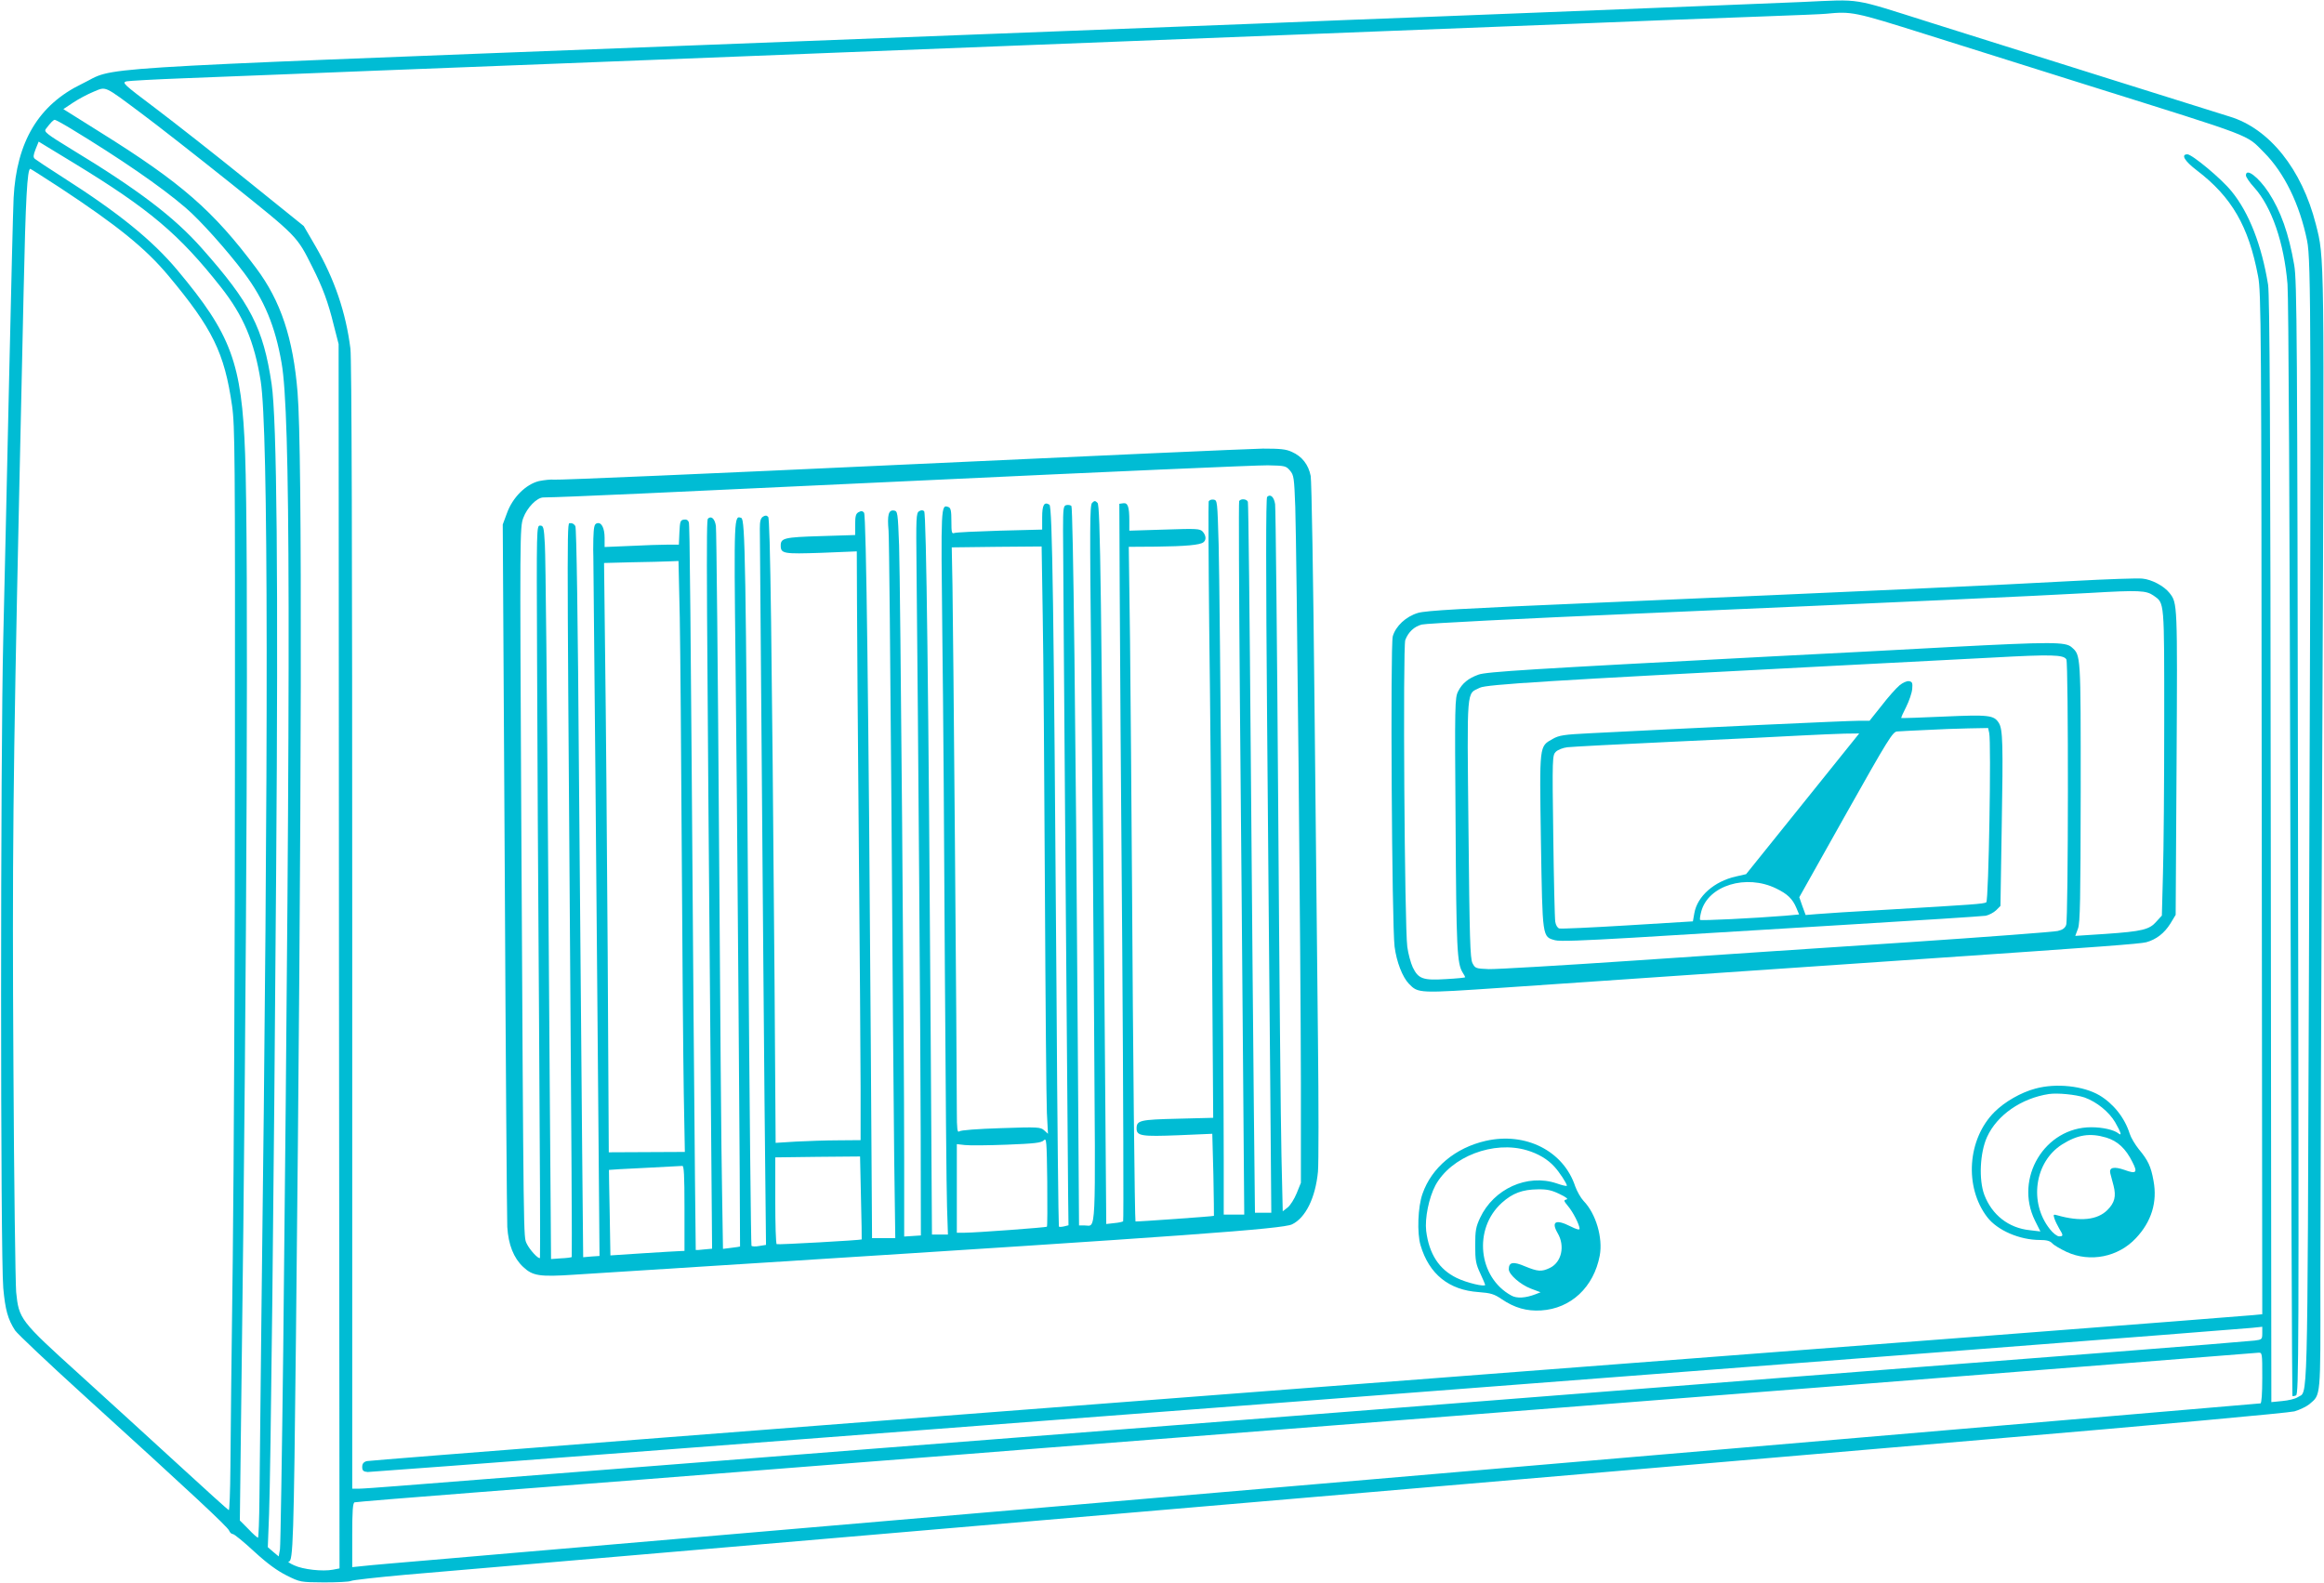
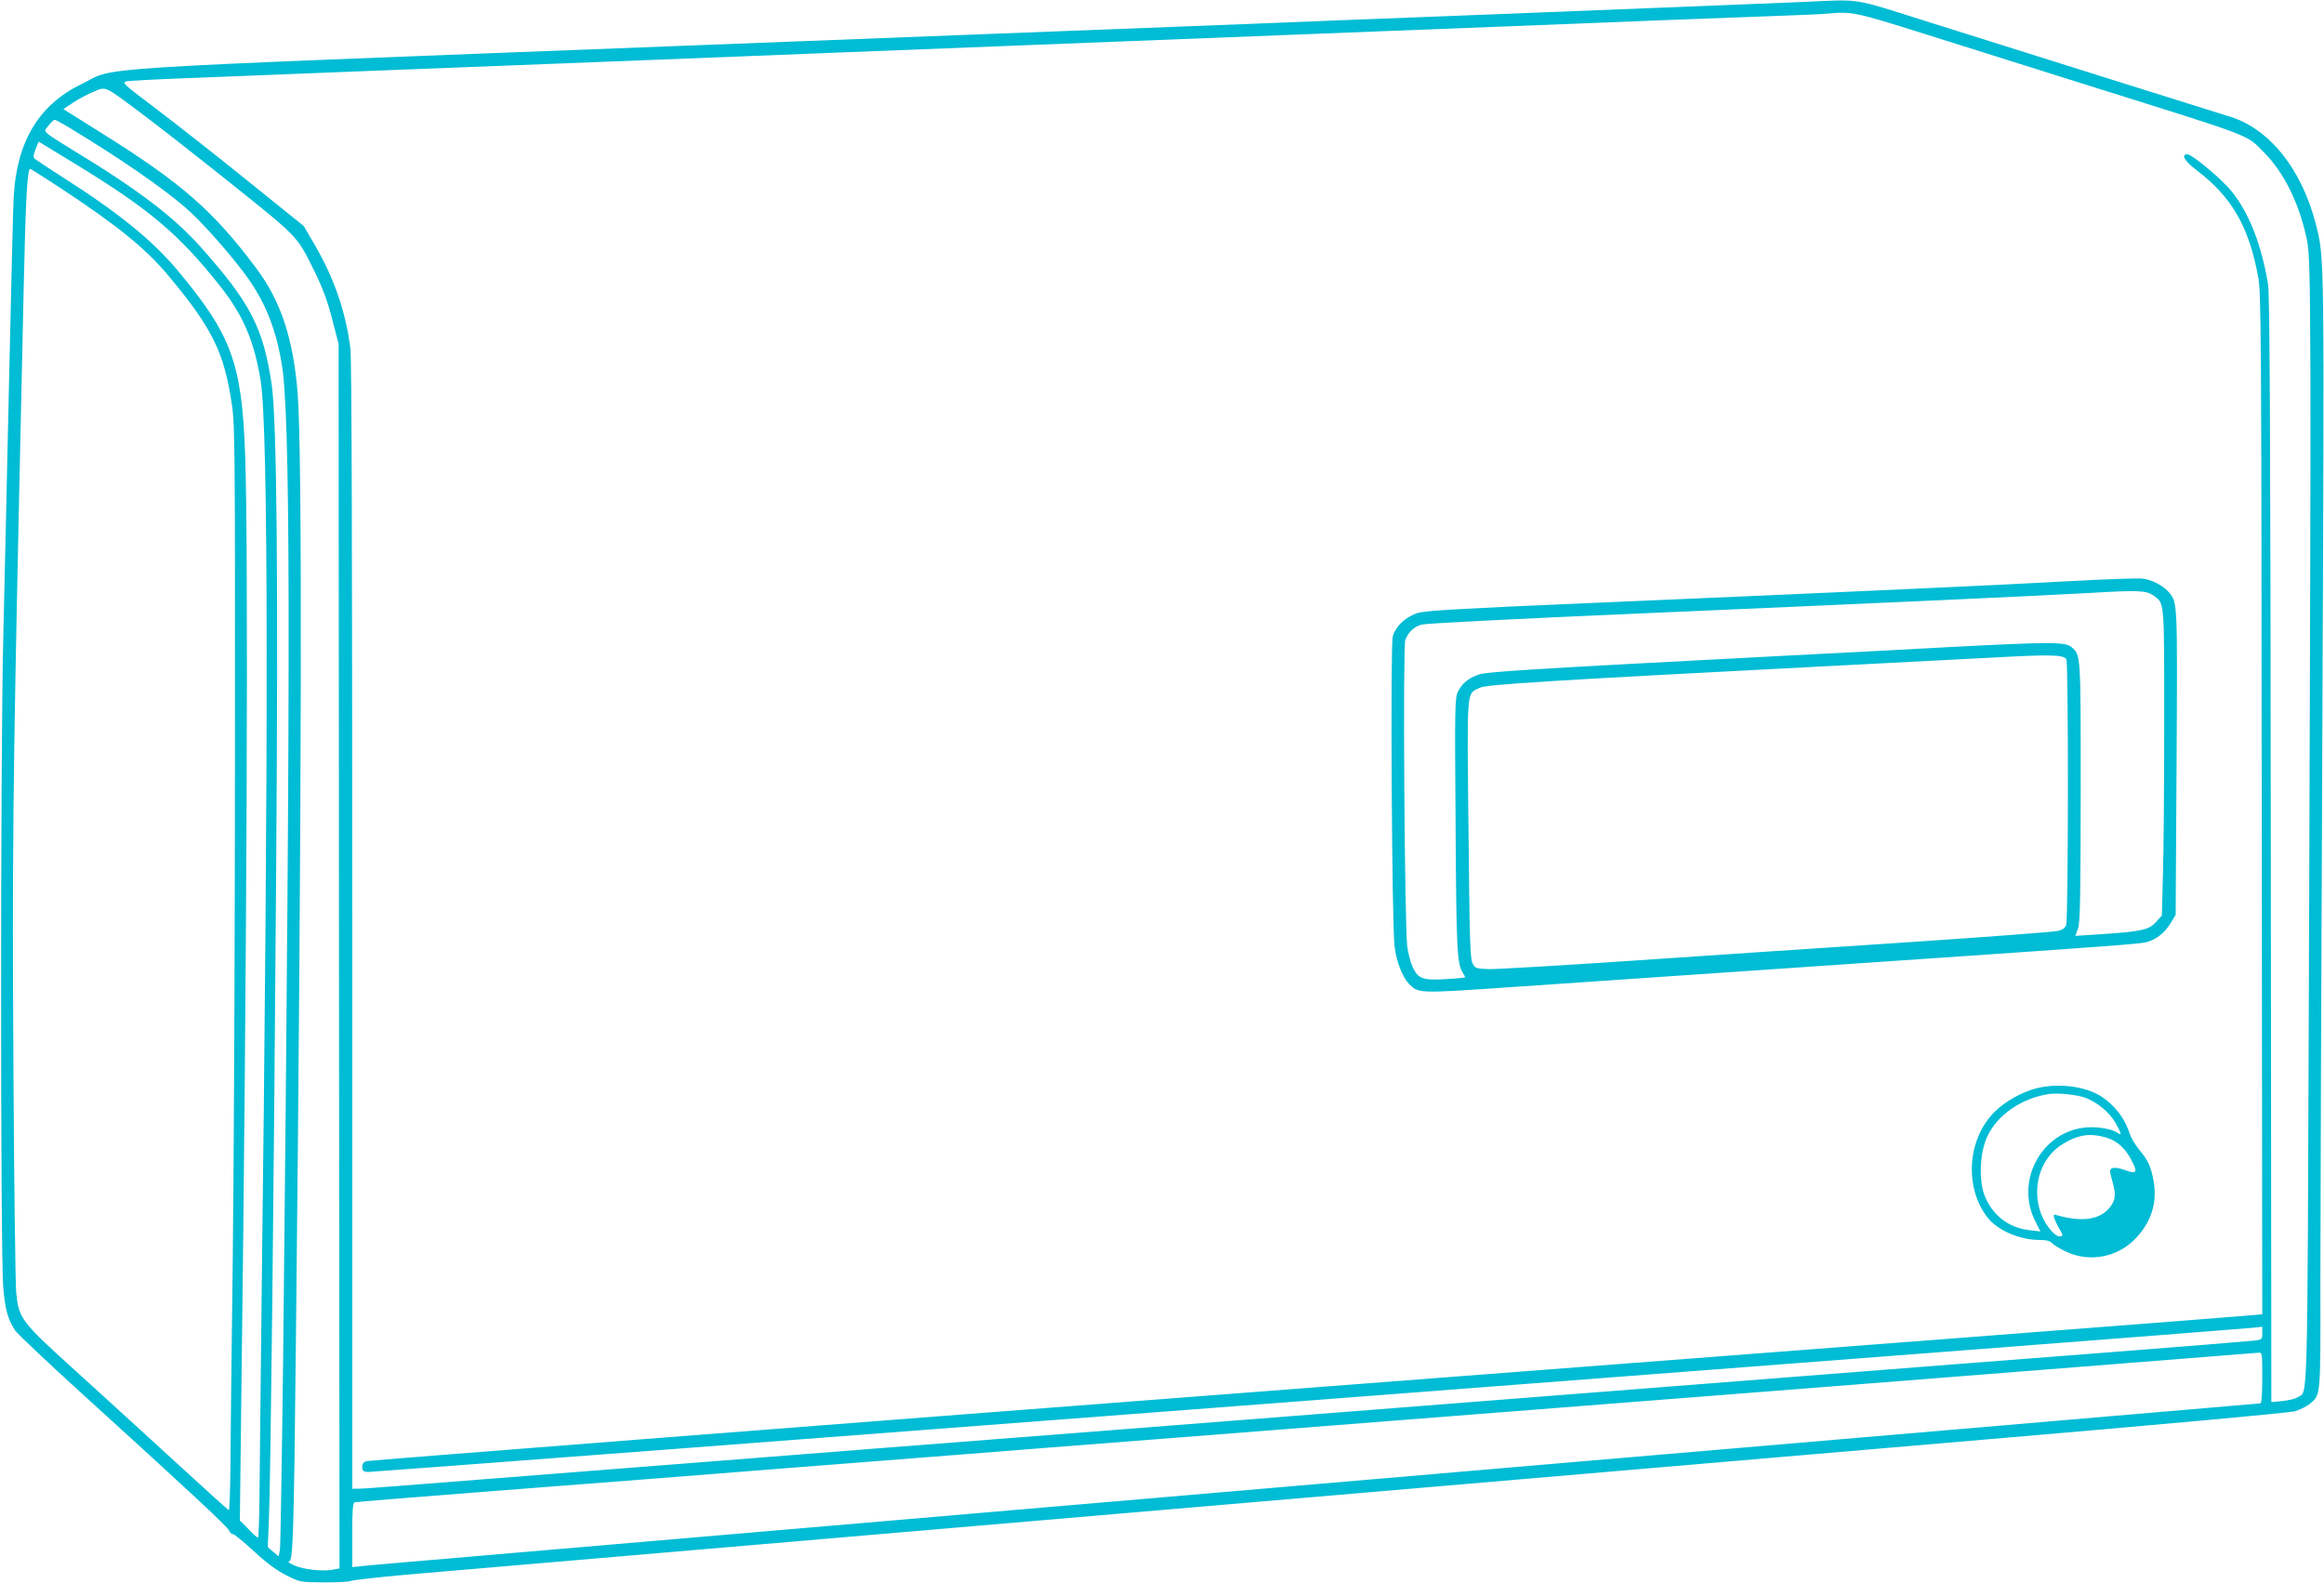
<svg xmlns="http://www.w3.org/2000/svg" version="1.0" width="1280pt" height="872pt" viewBox="0 0 1280 872" preserveAspectRatio="xMidYMid meet">
  <g transform="translate(0,872) scale(0.1,-0.1)" fill="#00bcd4" stroke="none">
    <path d="M9925 8709 c-197 -8 -585 -24 -1475 -59 -140 -5 -370 -14 -510 -20 -140 -5 -374 -14 -520 -20 -146 -6 -368 -15 -495 -20 -126 -5 -1571 -61 -3210 -124 -3356 -130 -3065 -112 -3264 -208 -238 -115 -360 -318 -376 -628 -3 -58 -14 -510 -25 -1005 -11 -495 -25 -1134 -32 -1420 -16 -643 -16 -3399 0 -3580 11 -120 25 -171 65 -233 12 -18 182 -179 377 -356 590 -536 795 -727 802 -747 4 -10 13 -19 21 -19 7 0 60 -43 117 -96 73 -67 127 -106 179 -132 74 -37 76 -37 205 -38 72 0 139 3 149 8 10 5 145 20 300 34 380 33 6642 569 8702 745 954 81 1672 147 1702 155 28 8 66 26 83 40 63 54 61 27 60 672 0 323 5 1701 11 3062 11 2628 12 2577 -36 2765 -77 303 -256 527 -475 593 -52 16 -1199 376 -1649 518 -441 139 -371 128 -706 113z m682 -178 c208 -65 610 -192 893 -281 931 -292 868 -268 969 -369 112 -112 197 -286 238 -487 22 -107 23 -478 10 -4029 -9 -2473 -5 -2303 -62 -2341 -13 -9 -51 -18 -84 -21 l-61 -6 -3 3039 c-2 2337 -6 3057 -15 3116 -35 217 -105 397 -201 514 -56 70 -217 203 -243 204 -38 0 -16 -37 51 -88 193 -147 286 -308 338 -584 17 -87 18 -281 20 -2905 l3 -2812 -52 -5 c-29 -4 -2373 -184 -5208 -401 -2835 -217 -5166 -399 -5180 -403 -18 -5 -25 -15 -25 -32 0 -20 6 -26 30 -28 26 -2 10226 778 10378 794 l57 6 0 -35 c0 -34 -2 -36 -42 -41 -24 -3 -392 -33 -818 -66 -426 -33 -1179 -91 -1672 -130 -3955 -309 -4408 -345 -5123 -400 -352 -28 -752 -59 -890 -70 -137 -11 -540 -42 -895 -70 -355 -28 -728 -57 -828 -65 -101 -8 -199 -15 -218 -15 l-34 0 0 3098 c0 2088 -3 3125 -10 3182 -25 198 -87 382 -193 565 l-64 110 -314 253 c-173 140 -399 317 -502 395 -178 134 -187 142 -160 149 15 3 159 11 318 17 160 6 400 16 535 21 135 5 360 14 500 20 140 5 372 14 515 20 143 6 375 15 515 20 140 6 370 15 510 20 140 6 370 15 510 20 140 6 368 15 505 20 318 12 689 27 1020 40 143 6 373 15 510 20 138 5 367 14 510 20 143 6 373 15 510 20 138 5 366 14 508 20 555 22 772 30 1027 40 146 6 371 15 500 20 129 5 370 14 535 20 165 6 314 12 330 14 145 14 155 12 552 -113z m-9829 -435 c81 -60 302 -233 491 -384 370 -296 366 -292 451 -462 57 -113 87 -193 118 -320 l27 -105 2 -3372 3 -3372 -36 -7 c-57 -11 -165 1 -214 24 -25 11 -38 21 -29 21 23 1 27 116 39 1231 32 2966 36 4880 9 5208 -24 298 -93 505 -228 685 -236 316 -412 470 -858 748 l-204 128 54 36 c30 20 81 47 113 60 70 29 54 36 262 -119z m-390 -83 c272 -165 498 -320 634 -437 79 -67 230 -236 323 -360 110 -147 171 -293 206 -496 49 -279 51 -1506 9 -5435 -7 -583 -15 -1077 -18 -1099 l-7 -39 -30 25 -30 26 7 183 c9 245 26 1738 39 3544 12 1598 4 2486 -25 2680 -46 309 -117 446 -384 747 -153 173 -352 324 -720 547 -134 82 -151 95 -140 110 28 37 42 51 50 51 4 0 43 -21 86 -47z m22 -193 c413 -252 577 -390 807 -682 123 -156 184 -299 219 -518 42 -269 44 -1954 4 -5130 -5 -437 -10 -895 -11 -1018 -1 -122 -5 -222 -8 -222 -4 0 -28 21 -53 48 l-47 47 9 750 c30 2311 39 4626 20 5125 -18 502 -76 657 -373 1012 -139 166 -326 317 -632 512 -77 49 -146 95 -153 101 -10 9 -9 19 4 53 l17 42 31 -19 c17 -10 92 -56 166 -101z m-78 -135 c314 -207 469 -332 596 -484 243 -291 308 -424 350 -715 16 -112 17 -262 16 -1956 0 -1009 -6 -2244 -12 -2745 -7 -500 -12 -1017 -13 -1148 -1 -131 -5 -236 -9 -235 -5 2 -129 114 -277 250 -147 135 -394 360 -548 500 -325 294 -331 303 -346 451 -4 51 -12 610 -15 1242 -7 1147 -2 1603 31 3125 8 366 19 879 25 1140 11 514 20 680 37 680 2 0 76 -47 165 -105z m12128 -6555 c0 -88 -4 -140 -10 -140 -8 0 -7581 -648 -9345 -800 -126 -11 -414 -35 -640 -55 -225 -19 -436 -37 -467 -41 l-58 -6 0 176 c0 133 3 178 13 181 6 2 309 27 672 55 363 28 770 60 905 70 135 11 535 42 890 70 355 28 758 59 895 70 138 11 655 52 1150 90 867 68 1655 129 3580 280 495 39 1231 97 1635 129 404 32 745 59 758 60 22 1 22 0 22 -139z" />
-     <path d="M12370 7754 c0 -9 20 -39 46 -67 96 -107 164 -304 183 -532 6 -74 12 -1275 16 -3120 4 -1650 9 -3002 11 -3004 2 -2 11 -1 20 3 15 6 16 230 11 3069 -4 2788 -6 3070 -21 3157 -30 174 -74 297 -141 400 -57 86 -125 137 -125 94z" />
-     <path d="M4959 6160 c-1031 -48 -1890 -85 -1907 -82 -17 2 -55 -2 -84 -8 -72 -18 -145 -90 -176 -177 l-23 -62 11 -1893 c5 -1041 12 -1930 14 -1976 6 -98 35 -171 87 -220 53 -50 90 -56 284 -43 94 6 562 36 1040 66 2338 148 2857 186 2911 211 75 36 129 146 143 290 4 43 4 369 0 724 -4 355 -12 1187 -19 1850 -7 704 -16 1227 -21 1258 -12 62 -47 108 -104 133 -32 15 -63 18 -160 18 -66 -1 -964 -41 -1996 -89z m2146 -32 c21 -25 23 -38 29 -200 8 -241 30 -2495 31 -3168 l0 -555 -23 -57 c-13 -32 -35 -67 -50 -79 l-27 -21 -7 304 c-4 166 -12 1034 -18 1928 -6 894 -14 1642 -17 1663 -6 40 -26 58 -44 40 -7 -7 -7 -415 0 -1249 6 -682 13 -1566 17 -1966 l6 -728 -45 0 -45 0 -6 563 c-3 309 -11 1187 -17 1950 -6 764 -13 1395 -16 1403 -6 16 -39 19 -48 4 -3 -5 -1 -499 4 -1097 6 -598 13 -1481 17 -1960 l7 -873 -57 0 -56 0 0 298 c0 547 -21 3144 -28 3392 -7 240 -7 245 -28 248 -12 2 -24 -3 -27 -10 -2 -7 -1 -317 3 -688 5 -371 12 -1132 15 -1691 l7 -1016 -195 -5 c-209 -5 -227 -9 -227 -54 0 -41 28 -45 231 -37 l186 8 6 -225 c2 -124 4 -226 3 -227 -2 -3 -429 -33 -432 -31 -4 5 -14 949 -19 1838 -3 459 -8 1070 -11 1357 l-7 521 149 1 c164 2 243 9 262 24 17 13 15 37 -4 59 -16 16 -31 17 -210 11 l-194 -6 0 54 c0 78 -8 101 -34 97 l-21 -3 2 -465 c1 -256 7 -1144 14 -1973 6 -830 8 -1511 5 -1514 -3 -3 -25 -8 -49 -10 l-44 -5 -7 888 c-20 2623 -26 3068 -41 3084 -13 13 -17 13 -30 0 -13 -13 -13 -126 -5 -890 5 -481 12 -1369 16 -1973 8 -1204 12 -1117 -52 -1117 l-31 0 -7 1028 c-11 1719 -26 2926 -35 2935 -5 5 -17 7 -27 5 -17 -3 -19 -15 -19 -138 0 -151 25 -3412 28 -3667 l2 -162 -24 -6 c-13 -3 -26 -4 -29 -1 -2 3 -9 585 -13 1293 -15 2114 -23 2673 -39 2683 -29 18 -40 -1 -40 -69 l0 -68 -234 -6 c-128 -4 -241 -9 -250 -13 -14 -5 -16 3 -16 65 0 56 -3 73 -16 78 -42 16 -42 11 -34 -697 5 -371 11 -1199 14 -1840 4 -641 9 -1234 12 -1317 l5 -153 -44 0 -44 0 -7 1093 c-12 1888 -24 2879 -36 2891 -7 7 -16 7 -28 0 -16 -10 -17 -36 -14 -310 9 -879 22 -2640 23 -3124 l1 -555 -46 -3 -46 -3 0 418 c0 665 -21 3179 -28 3388 -7 185 -8 190 -29 193 -29 4 -37 -24 -29 -112 3 -39 10 -732 16 -1541 5 -808 12 -1669 15 -1913 l6 -442 -64 0 -64 0 -7 1088 c-12 1844 -25 2894 -37 2908 -8 10 -16 11 -30 3 -15 -8 -19 -21 -19 -68 l0 -58 -191 -6 c-200 -6 -219 -11 -219 -52 0 -45 16 -47 224 -40 l195 8 1 -259 c0 -143 5 -745 10 -1339 5 -594 10 -1207 10 -1362 l0 -283 -122 -1 c-68 0 -173 -4 -234 -7 l-112 -7 -6 885 c-15 1892 -24 2552 -35 2563 -9 9 -16 9 -29 1 -13 -9 -17 -25 -17 -65 15 -1889 26 -3268 30 -3565 l4 -381 -37 -6 c-20 -4 -39 -3 -43 1 -3 4 -11 801 -18 1772 -13 1990 -17 2229 -38 2237 -40 16 -41 11 -32 -787 8 -624 27 -3222 25 -3226 -1 -1 -22 -4 -47 -7 l-47 -6 -5 312 c-4 172 -11 1059 -17 1972 -6 913 -14 1677 -17 1698 -6 40 -26 58 -44 40 -10 -10 -8 -301 17 -3289 l6 -732 -44 -4 c-23 -3 -44 -4 -46 -3 -1 1 -6 580 -12 1286 -17 2317 -21 2704 -26 2722 -4 12 -13 17 -27 15 -20 -3 -22 -10 -25 -70 l-3 -68 -62 0 c-34 0 -126 -3 -204 -7 l-143 -6 0 50 c0 56 -18 90 -44 80 -13 -5 -16 -22 -18 -84 -1 -43 -1 -87 0 -98 1 -32 20 -2117 27 -3021 l7 -832 -45 -3 -45 -4 -6 630 c-3 347 -11 1248 -17 2004 -6 893 -14 1381 -20 1393 -6 11 -18 18 -27 16 -20 -4 -20 144 -2 -2391 7 -906 11 -1650 9 -1651 -2 -2 -29 -6 -59 -7 l-55 -4 -2 275 c-1 151 -8 1013 -14 1915 -6 902 -14 1687 -18 1745 -5 96 -8 105 -26 105 -20 0 -20 -6 -17 -725 1 -399 6 -1305 11 -2015 5 -709 7 -1292 5 -1294 -8 -8 -57 45 -73 79 -18 41 -17 -44 -30 2355 -8 1550 -8 1591 11 1642 21 57 75 113 111 113 131 2 608 24 2117 95 976 46 1819 83 1873 82 94 -2 100 -3 122 -29z m-1362 -795 c4 -208 9 -884 12 -1503 3 -619 8 -1177 11 -1240 l6 -115 -21 19 c-20 18 -34 19 -238 12 -128 -4 -223 -11 -230 -18 -10 -8 -13 13 -13 108 0 271 -20 2706 -24 2899 l-4 210 248 3 247 2 6 -377z m-1999 -15 c3 -172 8 -758 11 -1303 3 -545 8 -1136 11 -1315 l6 -325 -209 -1 -210 -1 -6 1101 c-4 606 -10 1336 -14 1623 l-6 522 154 4 c85 1 177 4 205 5 l51 2 7 -312z m2022 -3355 c-4 -4 -392 -33 -453 -33 l-43 0 0 244 0 244 44 -5 c25 -3 129 -2 232 2 152 6 189 10 203 24 15 15 16 -2 19 -228 1 -134 1 -246 -2 -248z m-1024 160 c3 -126 5 -229 4 -230 -3 -4 -462 -30 -468 -26 -5 2 -8 111 -8 241 l0 237 234 3 233 2 5 -227z m-972 -58 l0 -235 -22 -1 c-13 0 -105 -6 -204 -12 l-182 -12 -4 235 c-3 129 -4 236 -4 236 1 1 89 6 196 11 107 6 201 11 208 11 9 2 12 -51 12 -233z" />
    <path d="M11420 5520 c-372 -21 -1224 -60 -2625 -120 -750 -32 -941 -43 -985 -56 -67 -20 -123 -73 -139 -129 -14 -51 -5 -1592 10 -1709 11 -85 43 -167 79 -205 52 -53 51 -53 522 -21 1099 75 1930 132 2338 160 952 65 1166 81 1201 90 55 15 100 50 133 103 l29 48 5 838 c5 881 5 879 -39 935 -30 38 -97 74 -149 79 -25 3 -196 -3 -380 -13z m442 -81 c60 -43 58 -21 58 -692 0 -338 -3 -716 -7 -842 l-6 -228 -30 -33 c-38 -44 -77 -54 -279 -68 -93 -6 -168 -11 -168 -11 0 0 7 18 15 40 12 33 14 158 15 753 0 763 1 752 -50 797 -33 30 -112 30 -670 1 -272 -15 -709 -38 -970 -51 -1340 -70 -1585 -85 -1627 -101 -56 -20 -90 -48 -112 -92 -18 -35 -19 -69 -14 -732 4 -688 8 -767 39 -817 8 -12 14 -24 14 -26 0 -2 -48 -7 -106 -10 -126 -8 -152 1 -183 65 -11 24 -25 75 -30 113 -15 108 -25 1653 -11 1690 17 44 49 74 91 85 20 6 551 33 1180 60 1474 64 2194 97 2499 114 273 16 310 14 352 -15z m-481 -351 c12 -19 11 -1431 -1 -1462 -6 -18 -20 -28 -47 -34 -21 -5 -391 -33 -823 -62 -432 -28 -1111 -74 -1510 -101 -399 -27 -759 -48 -800 -47 -72 3 -75 4 -90 33 -13 26 -16 136 -22 740 -8 794 -12 740 63 777 36 18 375 39 1899 118 327 17 744 39 925 48 326 18 390 16 406 -10z" />
-     <path d="M10462 4945 c-18 -15 -62 -64 -98 -111 l-67 -84 -56 0 c-66 0 -885 -38 -1487 -69 -140 -7 -167 -11 -202 -31 -75 -43 -73 -25 -65 -565 9 -536 7 -524 78 -544 25 -7 152 -2 428 14 215 13 734 45 1152 70 418 25 774 48 792 51 18 4 43 17 57 30 l24 24 7 437 c8 457 6 536 -16 571 -27 43 -55 46 -303 35 -127 -6 -232 -9 -234 -8 -2 2 10 29 27 62 16 32 31 76 33 98 3 34 0 40 -18 43 -12 2 -35 -9 -52 -23z m494 -262 c12 -48 -3 -925 -16 -933 -14 -9 -79 -13 -535 -40 -187 -10 -367 -22 -400 -25 l-60 -5 -18 49 -17 49 256 456 c234 416 259 456 283 457 14 1 85 5 156 8 72 4 178 8 237 9 l108 2 6 -27z m-1027 -390 l-312 -388 -57 -13 c-119 -27 -212 -109 -228 -202 l-8 -45 -359 -22 c-198 -12 -368 -20 -377 -17 -10 3 -19 18 -22 37 -3 18 -8 231 -11 474 -6 430 -5 443 14 462 11 11 39 22 63 25 24 3 291 17 593 31 303 14 618 29 700 34 83 4 187 9 233 10 l82 1 -311 -387z m-146 -467 c62 -30 90 -57 111 -107 l15 -36 -77 -7 c-174 -14 -463 -28 -468 -23 -3 3 0 23 6 46 38 144 248 208 413 127z" />
    <path d="M11211 2724 c-80 -21 -170 -73 -226 -129 -149 -149 -167 -413 -40 -579 56 -73 178 -126 291 -126 37 0 55 -5 68 -19 9 -10 45 -31 79 -47 129 -59 284 -28 381 76 86 91 119 199 97 316 -14 79 -30 113 -81 174 -20 25 -43 63 -50 85 -28 89 -90 166 -167 212 -89 52 -238 68 -352 37z m270 -49 c67 -24 135 -79 169 -137 32 -56 38 -77 18 -61 -25 20 -88 34 -150 34 -256 0 -425 -281 -310 -514 l30 -60 -59 7 c-116 12 -208 84 -250 195 -31 84 -24 232 15 318 55 121 189 214 341 237 48 7 148 -3 196 -19z m120 -221 c62 -19 107 -60 144 -135 30 -58 21 -67 -44 -43 -58 20 -86 14 -78 -19 3 -12 11 -43 18 -68 15 -59 6 -94 -34 -134 -55 -55 -149 -65 -276 -29 -21 6 -23 5 -16 -17 4 -13 16 -38 26 -55 24 -39 24 -44 0 -44 -11 0 -34 18 -51 40 -116 146 -84 370 67 466 86 54 153 65 244 38z" />
-     <path d="M8183 2436 c-167 -38 -298 -147 -348 -291 -26 -72 -31 -217 -11 -284 47 -159 156 -247 320 -258 67 -5 86 -11 127 -39 71 -48 138 -67 217 -62 164 10 290 128 323 302 18 98 -21 231 -89 301 -16 17 -36 53 -46 80 -64 195 -272 301 -493 251z m227 -52 c61 -18 114 -49 151 -90 27 -29 69 -93 69 -105 0 -4 -26 2 -57 13 -161 54 -346 -30 -421 -190 -23 -49 -27 -70 -27 -152 0 -83 4 -103 28 -154 15 -32 27 -61 27 -63 0 -13 -102 11 -157 38 -97 47 -152 132 -168 259 -8 70 15 183 51 251 86 158 320 248 504 193z m180 -241 c38 -18 49 -28 37 -30 -16 -4 -14 -8 9 -36 28 -33 63 -102 64 -125 0 -8 -16 -4 -50 13 -81 41 -108 27 -71 -37 42 -71 22 -161 -43 -192 -46 -22 -66 -20 -137 9 -65 28 -89 23 -89 -16 0 -29 64 -85 122 -107 l53 -20 -28 -11 c-55 -21 -103 -24 -133 -7 -183 100 -211 368 -52 511 59 53 113 73 198 74 51 1 77 -5 120 -26z" />
  </g>
</svg>